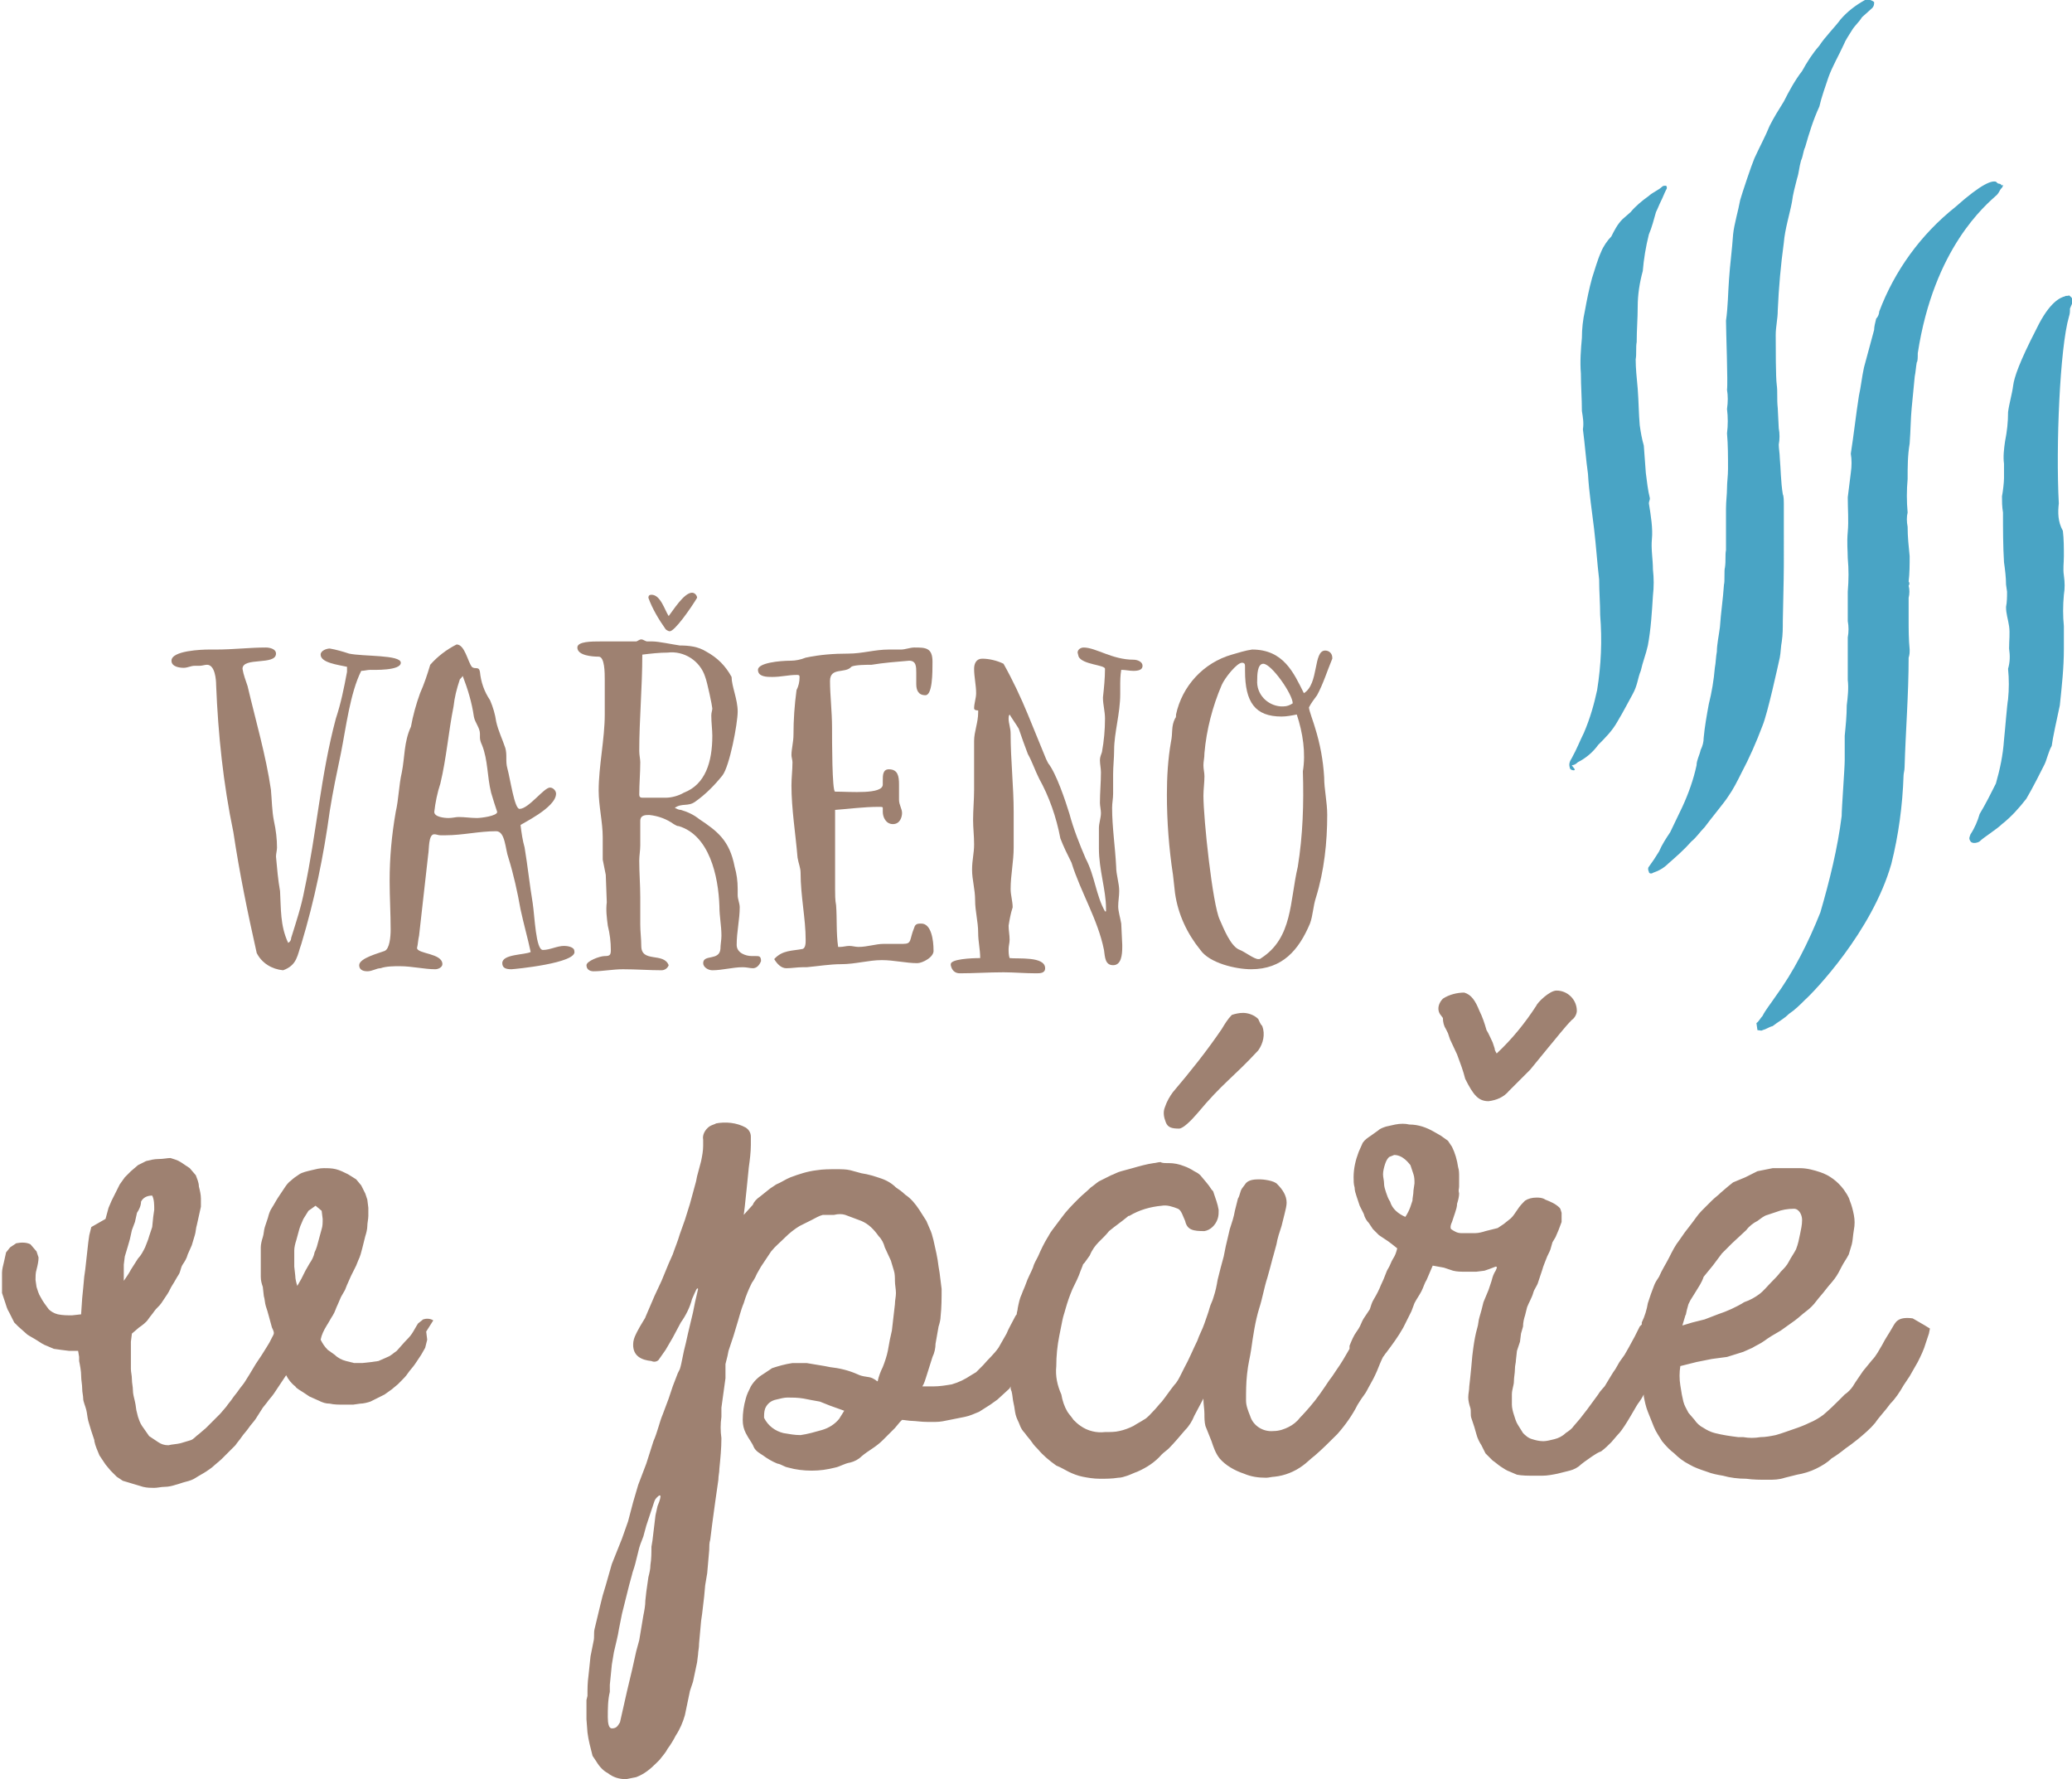
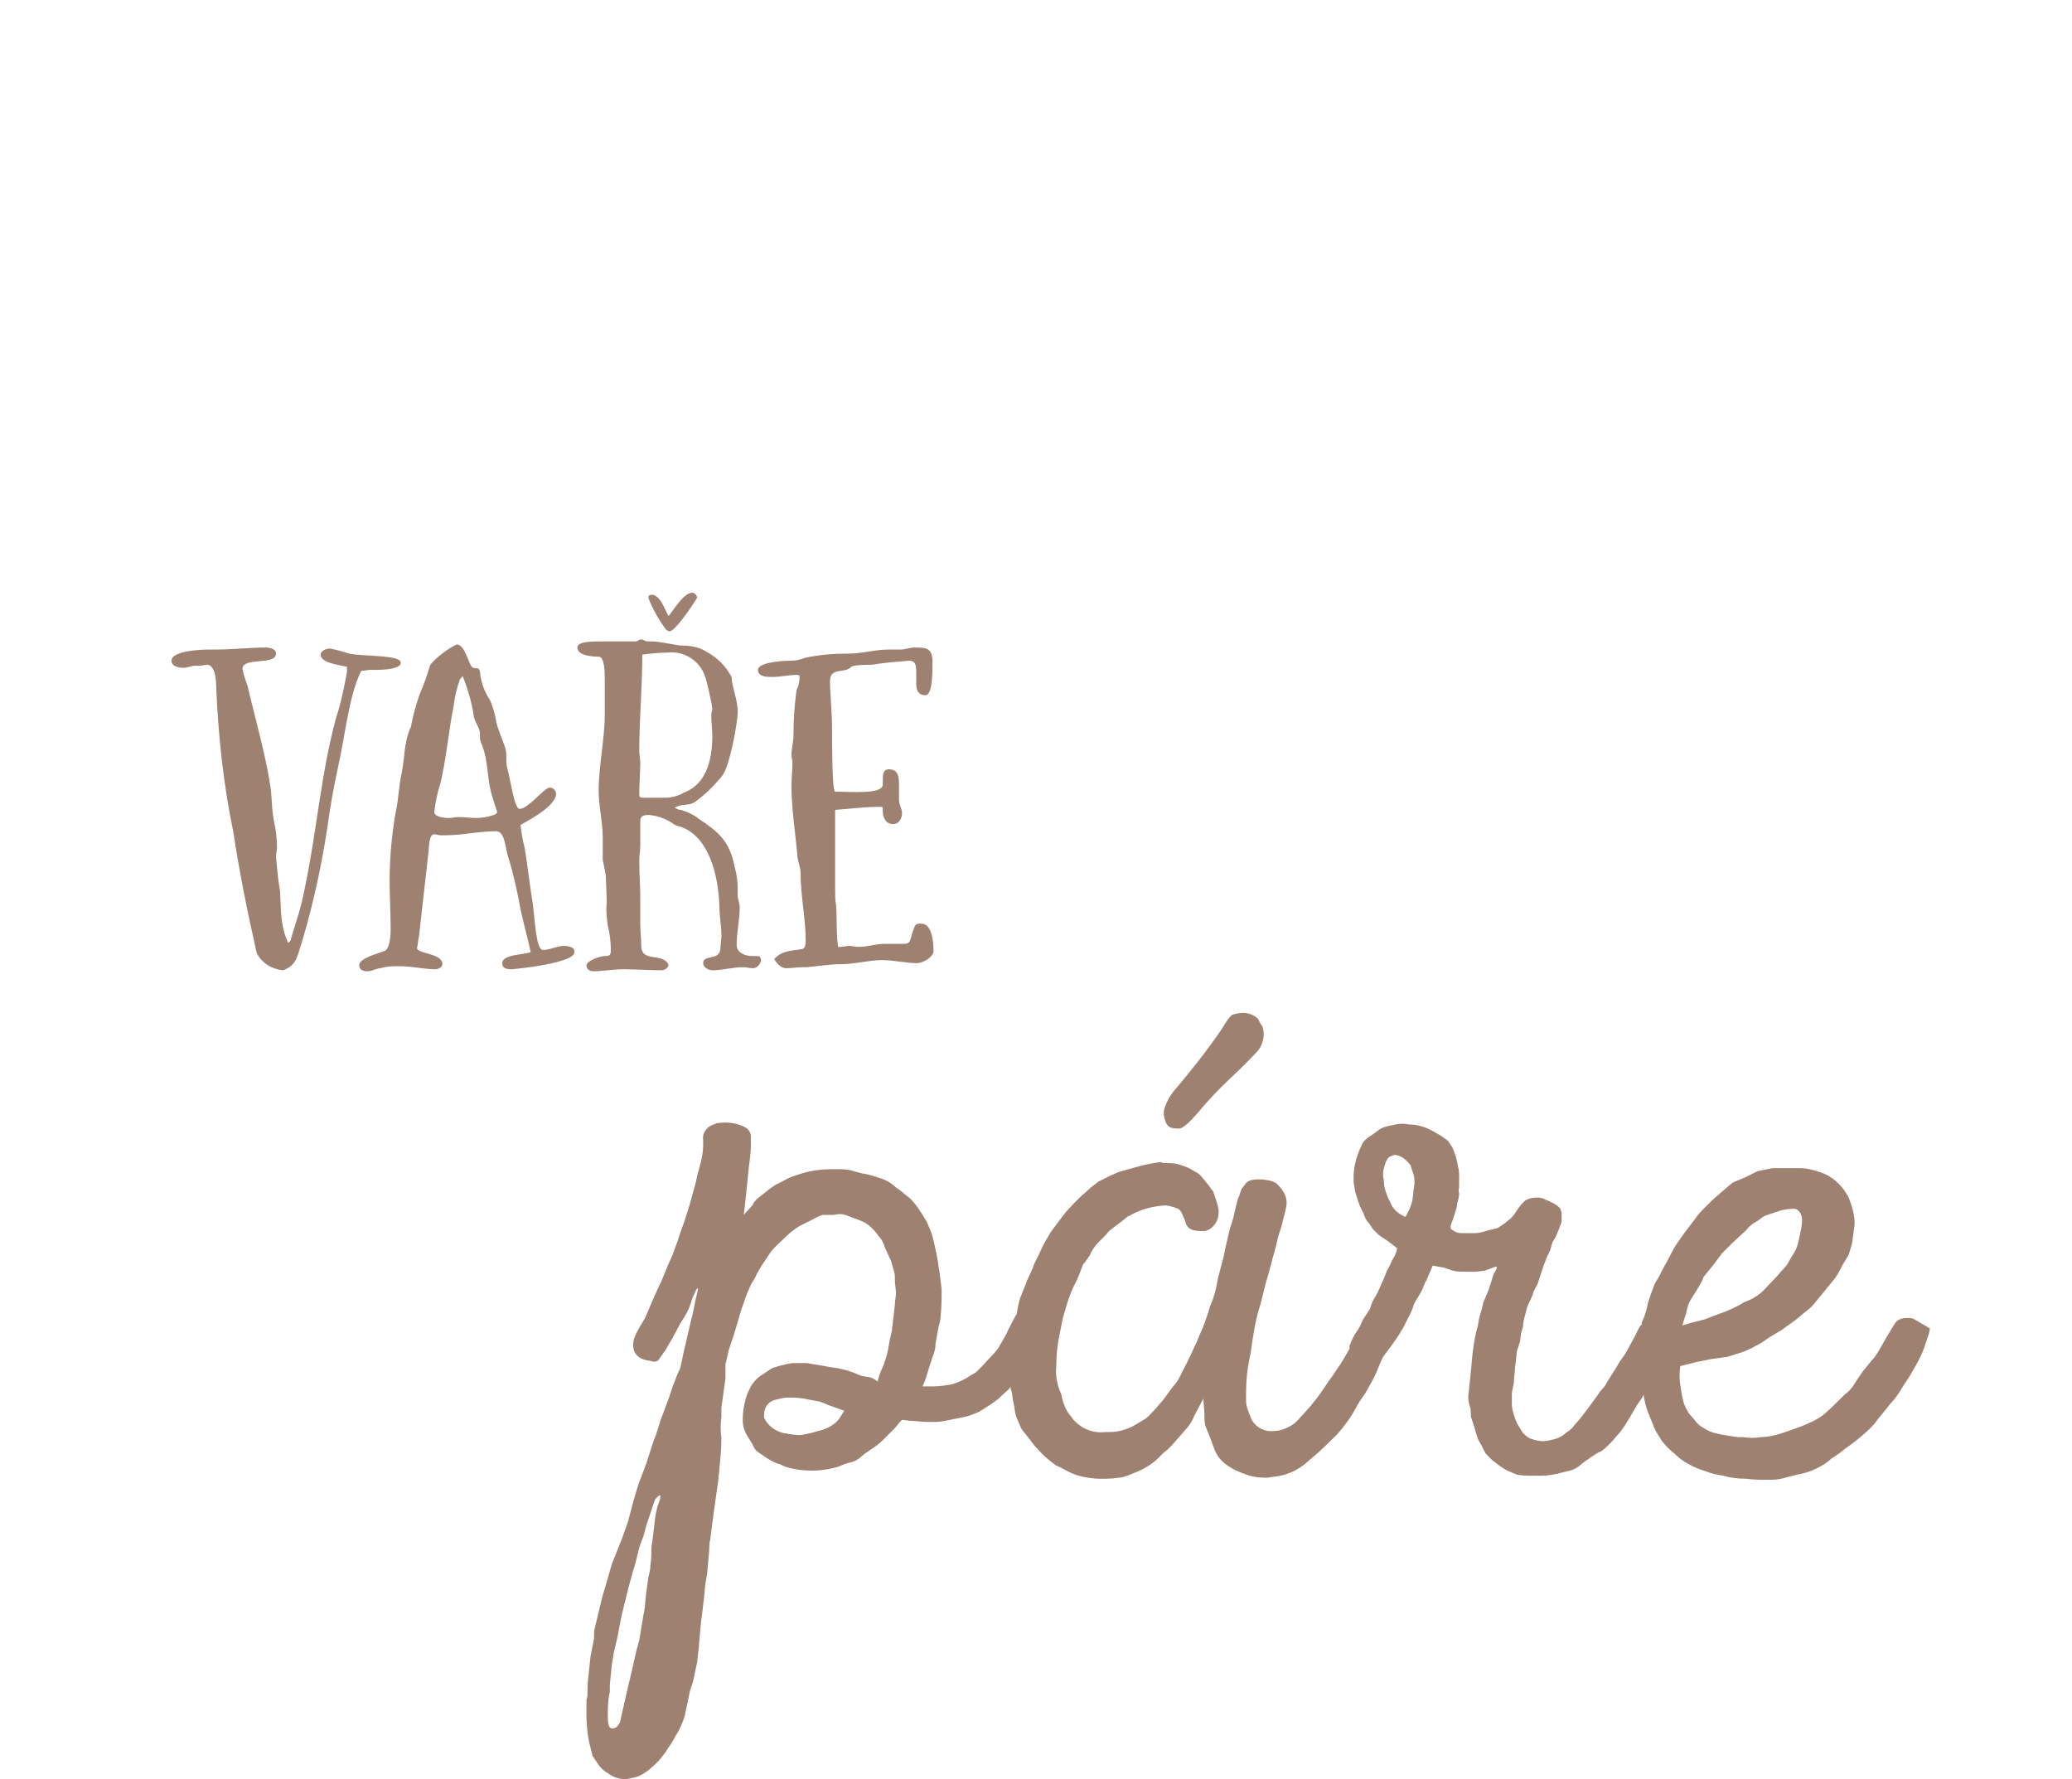
<svg xmlns="http://www.w3.org/2000/svg" version="1.1" id="Layer_1" x="0px" y="0px" viewBox="0 0 204.2 175.3" style="enable-background:new 0 0 204.2 175.3;" xml:space="preserve">
  <style type="text/css">
	.st0{fill:#9E8171;}
	.st1{fill:#49A4C5;}
</style>
  <g>
    <g id="Vrstva_1">
      <g>
        <path class="st0" d="M36.5,66c-0.3,0-0.6,0.1-0.9,0.1c-1.1,2.2-1.5,5.6-2,8.1c-0.4,1.9-0.8,3.8-1.1,5.7     c-0.6,4.4-1.5,8.8-2.8,13.1c-0.4,1.1-0.4,2.1-1.8,2.6c-1.1-0.1-2.1-0.7-2.6-1.7C24.4,89.9,23.6,86,23,82c-1-4.8-1.5-9.6-1.7-14.5     c0-0.5-0.1-2-0.9-2c-0.2,0-0.5,0.1-0.7,0.1s-0.4,0-0.5,0c-0.4,0-0.7,0.2-1.1,0.2s-1.2-0.1-1.2-0.7c0-1,3-1.1,3.7-1.1     c0.2,0,0.5,0,0.7,0c1.7,0,3.3-0.2,4.9-0.2c0.3,0,1,0.1,1,0.6c0,1.2-3.3,0.3-3.3,1.5c0.1,0.6,0.3,1.1,0.5,1.7     c0.8,3.4,1.8,6.8,2.3,10.2c0.1,1.1,0.1,2.1,0.3,3.1c0.2,0.9,0.3,1.8,0.3,2.6c0,0.3-0.1,0.6-0.1,0.9c0.1,1.1,0.2,2.3,0.4,3.4     c0.1,1.7,0,3.4,0.8,5.1c0.2-0.1,0.3-0.3,0.3-0.5c0.5-1.6,1-3.1,1.3-4.7c1.2-5.6,1.6-11.3,3.1-16.9c0.5-1.5,0.8-3,1.1-4.6     c0-0.2,0-0.3,0-0.5c-0.9-0.2-2.6-0.4-2.6-1.2c0-0.4,0.6-0.6,0.9-0.6c0.6,0.1,1.3,0.3,1.9,0.5c1.4,0.3,5.1,0.1,5.1,0.9     S36.8,66,36.5,66z" />
        <path class="st0" d="M50.4,95.5c-0.5,0-0.9-0.1-0.9-0.6c0-0.9,2.2-0.8,2.8-1.1c-0.3-1.4-0.7-2.8-1-4.2c-0.3-1.7-0.7-3.5-1.2-5.1     c-0.3-0.8-0.3-2.6-1.2-2.6c-1.7,0-3.3,0.4-5,0.4h-0.5c-0.2,0-0.4-0.1-0.6-0.1c-0.6,0-0.5,1.5-0.6,2l-0.9,8     c-0.1,0.4-0.1,0.8-0.2,1.2c0,0.6,2.5,0.5,2.5,1.6c0,0.3-0.4,0.5-0.7,0.5c-1.1,0-2.3-0.3-3.5-0.3c-0.6,0-1.3,0-1.9,0.2     c-0.4,0-0.8,0.3-1.3,0.3s-0.8-0.2-0.8-0.6c0-0.7,2-1.2,2.5-1.4s0.6-1.4,0.6-2.1c0-1.6-0.1-3.2-0.1-4.8c0-2.3,0.2-4.5,0.6-6.8     c0.3-1.3,0.3-2.6,0.6-3.9c0.3-1.5,0.2-3,0.9-4.5c0.2-1.1,0.5-2.2,0.9-3.3c0.4-0.9,0.7-1.8,1-2.8c0.7-0.8,1.6-1.5,2.6-2     c0.8,0,1.1,1.7,1.5,2.2c0.3,0.3,0.7-0.1,0.8,0.5c0.1,1,0.4,1.9,1,2.8c0.3,0.7,0.5,1.4,0.6,2.1c0.2,0.9,0.6,1.7,0.9,2.6     c0.2,0.7,0,1.3,0.2,2c0.3,1.1,0.7,4,1.2,4c0.9,0,2.4-2.1,3-2.1c0.3,0,0.6,0.3,0.6,0.6c0,0,0,0,0,0c0,1.4-3.5,3-3.5,3.1     c0.1,0.8,0.2,1.5,0.4,2.2c0.3,1.8,0.5,3.7,0.8,5.5c0.2,1.3,0.3,4.6,1,4.6s1.4-0.4,2.1-0.4c0.3,0,1,0.1,1,0.5     C57,94.9,50.6,95.5,50.4,95.5z M48.4,78.1c-0.4-1.6-0.3-3.2-0.9-4.7c-0.1-0.2-0.2-0.5-0.2-0.7c0-0.1,0-0.2,0-0.4     c0-0.6-0.5-1.1-0.6-1.7c-0.2-1.4-0.6-2.7-1.1-4c-0.1,0.2-0.3,0.3-0.3,0.4c-0.3,0.9-0.5,1.7-0.6,2.6c-0.5,2.5-0.7,5.1-1.3,7.6     c-0.3,0.9-0.5,1.9-0.6,2.8c0,0.5,1,0.6,1.4,0.6s0.7-0.1,1-0.1c0.6,0,1.2,0.1,1.8,0.1c0.4,0,2-0.2,2-0.6     C48.8,79.4,48.6,78.8,48.4,78.1L48.4,78.1z" />
        <path class="st0" d="M74.2,95.4c-0.3,0-0.6-0.1-1-0.1c-1,0-2,0.3-3,0.3c-0.4,0-0.9-0.3-0.9-0.7c0-0.9,1.6-0.2,1.7-1.4     c0-0.4,0.1-0.9,0.1-1.3c0-1-0.2-1.9-0.2-2.9c-0.1-3-1-7-4-7.9c-0.2,0-0.3-0.1-0.5-0.2c-0.7-0.5-1.5-0.8-2.4-0.9     c-0.4,0-0.9,0-0.9,0.6v1.8c0,0.2,0,0.4,0,0.6c0,0.5-0.1,1-0.1,1.5c0,1.2,0.1,2.4,0.1,3.6c0,0.9,0,1.8,0,2.7     c0,0.7,0.1,1.4,0.1,2.1c0,1.7,2.2,0.6,2.7,1.9c-0.1,0.3-0.4,0.5-0.7,0.5c-1.2,0-2.5-0.1-3.8-0.1c-1,0-2,0.2-2.9,0.2     c-0.4,0-0.7-0.2-0.7-0.6s1.3-0.9,1.8-0.9s0.6-0.1,0.6-0.6c0-0.8-0.1-1.6-0.3-2.4c-0.1-0.8-0.2-1.5-0.1-2.3l-0.1-2.7     c-0.1-0.5-0.2-1-0.3-1.5v-2.2c0-1.5-0.4-3.1-0.4-4.6c0-2.4,0.6-5.1,0.6-7.5v-1.9c0-0.5,0-1,0-1.5c0-0.7,0-2.3-0.6-2.3     s-2.1-0.1-2.1-0.9c0-0.6,1.4-0.6,2.3-0.6h3.5c0.1,0,0.3-0.2,0.5-0.2s0.4,0.2,0.6,0.2s0.3,0,0.5,0c0.6,0,2,0.3,2.7,0.4     c0.9,0,1.8,0.1,2.6,0.6c1.1,0.6,1.9,1.4,2.5,2.5c0,0.9,0.6,2.2,0.6,3.4s-0.8,5.4-1.5,6.3c-0.8,1-1.7,1.9-2.7,2.6     c-0.7,0.5-1.3,0.1-2,0.6c0.2,0.1,0.4,0.2,0.6,0.2c0.7,0.2,1.3,0.5,1.8,0.9c1.8,1.2,3,2.1,3.5,4.7c0.2,0.7,0.3,1.4,0.3,2.2     c0,0.2,0,0.4,0,0.6c0,0.4,0.2,0.8,0.2,1.2c0,1.2-0.3,2.4-0.3,3.7c0,0.8,0.9,1.1,1.5,1.1h0.4c0.3,0,0.5,0,0.5,0.5     C74.8,95.2,74.5,95.4,74.2,95.4z M70.1,70.5c0-0.3,0.1-0.5,0.1-0.7s-0.5-2.6-0.7-3.1c-0.5-1.6-2.1-2.6-3.7-2.4     c-0.8,0-1.7,0.1-2.5,0.2c0,3.2-0.3,6.4-0.3,9.5c0,0.4,0.1,0.8,0.1,1.1c0,1.1-0.1,2.1-0.1,3.2c0,0.2,0.1,0.3,0.3,0.3c0,0,0,0,0,0     c0.8,0,1.5,0,2.3,0c0.6,0,1.3-0.2,1.8-0.5c2.1-0.8,2.8-3,2.8-5.6C70.2,71.9,70.1,71.2,70.1,70.5z M66,62.2     c-0.1,0-0.3-0.1-0.4-0.2c-0.7-1-1.3-2-1.7-3.1c0-0.2,0.1-0.3,0.3-0.3c0,0,0,0,0,0c0.9,0,1.3,1.5,1.7,2.1c0.4-0.5,1.5-2.3,2.3-2.3     c0.3,0,0.5,0.3,0.5,0.5C68.1,59.9,66.5,62.2,66,62.2z" />
        <path class="st0" d="M90.4,94.9c-1.1,0-2.3-0.3-3.5-0.3c-1.3,0-2.6,0.4-4,0.4c-1.1,0-2.3,0.2-3.4,0.3c-0.1,0-0.2,0-0.4,0     c-0.5,0-1.1,0.1-1.6,0.1s-0.9-0.4-1.2-0.9c0.8-0.9,1.8-0.8,2.8-1c0.3-0.1,0.3-0.6,0.3-0.9c0-2.1-0.5-4.3-0.5-6.6     c0-0.5-0.2-0.9-0.3-1.5c-0.2-2.4-0.6-4.8-0.6-7.1c0-0.8,0.1-1.5,0.1-2.3c0-0.2-0.1-0.5-0.1-0.7c0-0.6,0.2-1.3,0.2-2     c0-1.5,0.1-2.9,0.3-4.4c0.2-0.4,0.3-0.8,0.3-1.3c0-0.2-0.1-0.2-0.3-0.2c-0.8,0-1.5,0.2-2.4,0.2c-0.5,0-1.4,0-1.4-0.7     s2.2-0.9,3.2-0.9c0.5,0,1-0.1,1.5-0.3c1.4-0.3,2.8-0.4,4.2-0.4c1.4,0,2.6-0.4,4-0.4c0.4,0,0.8,0,1.2,0s0.9-0.2,1.3-0.2     c1.1,0,1.8,0,1.8,1.4c0,1.1,0,3.3-0.7,3.3s-0.9-0.5-0.9-1.1c0-0.4,0-0.8,0-1.1c0-0.6,0-1.2-0.7-1.2c-1.2,0.1-2.5,0.2-3.7,0.4     c-0.4,0-1.7,0-2,0.2c-0.6,0.7-2.1,0-2.1,1.4s0.2,3,0.2,4.6c0,1.2,0,6.3,0.3,6.3c1.5,0,4.7,0.3,4.7-0.7v-0.4c0-0.5,0-1.1,0.6-1.1     c0.9,0,1,0.7,1,1.5c0,0.5,0,1,0,1.5s0.3,0.9,0.3,1.3s-0.2,1.1-0.9,1.1S87,80.5,87,80c0-0.2,0-0.3,0-0.4s-0.1-0.1-0.4-0.1     c-1.5,0-2.9,0.2-4.3,0.3v7.8c0,0.5,0,1.1,0.1,1.6c0.1,1.4,0,2.7,0.2,4.1c0.1,0,0.2,0,0.2,0c0.3,0,0.6-0.1,0.9-0.1     s0.6,0.1,0.9,0.1c0.9,0,1.7-0.3,2.5-0.3c0.6,0,1.2,0,1.9,0c0.9,0,0.6-0.4,1.1-1.6c0.1-0.4,0.4-0.4,0.7-0.4c1,0,1.2,1.7,1.2,2.6     C92.1,94.3,90.9,94.9,90.4,94.9z" />
-         <path class="st0" d="M111.7,66.1c-0.4,0-0.8-0.1-1.2-0.1c-0.1,0.6-0.1,1.1-0.1,1.7c0,0.2,0,0.5,0,0.7c0,1.9-0.6,3.8-0.6,5.5     c0,0.8-0.1,1.6-0.1,2.4c0,0.6,0,1.3,0,1.9c0,0.5-0.1,0.9-0.1,1.4c0,1.9,0.3,3.8,0.4,5.8c0,0.8,0.3,1.6,0.3,2.4     c0,0.5-0.1,1-0.1,1.5s0.2,1.1,0.3,1.7l0.1,2.1v0.2c0,0.8-0.1,1.8-0.9,1.8s-0.8-0.8-0.9-1.5c-0.6-3-2.3-5.7-3.2-8.6     c-0.4-0.8-0.8-1.6-1.1-2.4c-0.4-2.1-1.1-4.1-2.1-5.9c-0.4-0.8-0.7-1.7-1.1-2.4c-0.3-0.8-0.6-1.6-0.9-2.5     c-0.3-0.5-0.6-0.9-0.9-1.4c-0.1,0.1-0.1,0.3-0.1,0.4c0,0.5,0.2,0.9,0.2,1.5c0,2.6,0.3,5.2,0.3,7.7c0,0.9,0,1.8,0,2.7v0.8     c0,1.4-0.3,2.7-0.3,4.1c0,0.6,0.2,1.2,0.2,1.8c-0.2,0.6-0.3,1.2-0.4,1.8c0,0.5,0.1,0.9,0.1,1.4c0,0.3-0.1,0.6-0.1,0.9     c0,0.3,0,0.6,0.1,0.9c0.8,0.1,3.5-0.2,3.5,1c0,0.5-0.5,0.5-0.9,0.5c-1.1,0-2.2-0.1-3.2-0.1c-1.5,0-2.9,0.1-4.3,0.1     c-0.5,0-0.8-0.3-0.9-0.8c0,0,0-0.1,0-0.1c0-0.5,2-0.6,2.9-0.6c0-0.9-0.2-1.6-0.2-2.5c0-1.1-0.3-2.1-0.3-3.2s-0.3-2-0.3-3     s0.2-1.6,0.2-2.5s-0.1-1.6-0.1-2.4c0-1,0.1-2,0.1-3c0-0.6,0-1.2,0-1.9s0-1.5,0-2.3v-0.6c0-0.9,0.4-1.8,0.4-2.8V70     C96.1,70,96,69.9,96,69.8c0-0.5,0.2-1,0.2-1.5c0-0.8-0.2-1.6-0.2-2.4c0-0.5,0.2-1,0.8-1c0.7,0,1.5,0.2,2.1,0.5     c0.9,1.6,1.7,3.3,2.4,5l1.8,4.4l0.2,0.4c0.8,1,1.7,3.7,2.1,5c0.4,1.5,1,3,1.6,4.4c0.9,1.7,1,3.6,1.9,5.2h0.1c0-0.1,0-0.2,0-0.3     c0-1.8-0.7-3.8-0.7-5.9c0-0.7,0-1.4,0-2c0-0.5,0.2-1,0.2-1.5c0-0.3-0.1-0.7-0.1-1c0-1,0.1-2,0.1-3c0-0.4-0.1-0.8-0.1-1.2     c0-0.3,0.1-0.5,0.2-0.8c0.2-1.1,0.3-2.2,0.3-3.3c0-0.7-0.2-1.4-0.2-2v-0.1c0.1-0.9,0.2-1.9,0.2-2.8c0-0.4-2.2-0.4-2.6-1.2     l-0.1-0.4c0-0.3,0.3-0.5,0.6-0.5c1.2,0,2.8,1.2,4.9,1.2c0.4,0,0.9,0.2,0.9,0.6S112.2,66.1,111.7,66.1z" />
-         <path class="st0" d="M129.8,68.5c-0.3,0.4-0.6,0.8-0.8,1.2c0,0.3,0.5,1.6,0.6,2c0.5,1.6,0.8,3.2,0.9,4.9c0,1.2,0.3,2.4,0.3,3.7     c0,2.7-0.3,5.5-1.1,8.1c-0.3,0.9-0.3,1.8-0.6,2.6c-1.1,2.6-2.7,4.5-5.8,4.5c-1.5,0-4.1-0.6-5-1.9c-1.3-1.6-2.2-3.5-2.5-5.6     l-0.2-1.8c-0.4-2.6-0.6-5.3-0.6-7.9c0-1.7,0.1-3.5,0.4-5.2c0.2-0.9,0-1.5,0.4-2.3c0.1-0.1,0.1-0.2,0.1-0.4     c0.6-2.8,2.7-5.1,5.5-5.9c0.7-0.2,1.3-0.4,2-0.5c3.1,0,4.1,2.3,5.1,4.3c1.5-0.9,0.9-4.2,2.1-4.2c0.4,0,0.7,0.3,0.7,0.7     c0,0,0,0,0,0.1C130.8,66.1,130.4,67.4,129.8,68.5z M127.8,70.4c-0.5,0.1-1,0.2-1.5,0.2c-2.6,0-3.6-1.4-3.6-4.5v-0.4     c0-0.2,0-0.4-0.3-0.4c-0.5,0-1.7,1.5-2,2.2c-0.9,2.1-1.5,4.4-1.7,6.7c0,0.5-0.1,0.8-0.1,1.2s0.1,0.7,0.1,1.1     c0,0.6-0.1,1.3-0.1,1.9c0,2.3,0.9,10.7,1.6,12.2c0.4,0.9,1.1,2.7,2,3c0.5,0.2,1.4,0.9,1.8,0.9c0.1,0,0.2,0,0.3-0.1     c3.1-2,2.8-5.6,3.6-9c0.5-3.1,0.6-6.2,0.5-9.4C128.7,74.2,128.4,72.2,127.8,70.4L127.8,70.4z M124.5,65.4c-0.6,0-0.6,1.2-0.6,1.6     c-0.1,1.4,1,2.5,2.3,2.6c0.1,0,0.2,0,0.3,0c0.3,0,0.6-0.1,0.9-0.3C127.4,68.4,125.3,65.4,124.5,65.4L124.5,65.4z" />
      </g>
      <g>
        <path class="st0" d="M116.2,111.2c0.4,0,1.2-0.8,1.8-1.5c2.5-3,3.5-3.5,6-6.2c0.5-0.7,0.7-1.6,0.4-2.4c-0.2-0.2-0.3-0.5-0.4-0.7     c-0.4-0.4-1-0.6-1.5-0.6c-0.4,0-0.8,0.1-1.1,0.2c-0.4,0.4-0.7,0.9-1,1.4c-1.5,2.2-3.1,4.2-4.8,6.2c-0.3,0.4-0.6,0.9-0.8,1.5     c-0.2,0.5-0.1,1,0.1,1.5C115.1,111.1,115.5,111.2,116.2,111.2z" />
-         <path class="st0" d="M142.2,100.3c0,0.4,0.1,0.8,0.3,1.1l0.2,0.4l0.2,0.6l0.7,1.5c0.3,0.8,0.6,1.6,0.8,2.4     c0.8,1.6,1.3,2.2,2.3,2.2c0.8-0.1,1.5-0.4,2-1l1.5-1.5l0.6-0.6l0.9-1.1l0.9-1.1c0.6-0.7,1.6-2,2.3-2.7c0.3-0.2,0.5-0.6,0.5-0.9     c0-1.1-0.9-2-2-2c-0.7,0-1.9,1.2-2,1.5c-1.1,1.7-2.4,3.3-3.9,4.7c-0.1-0.2-0.2-0.3-0.2-0.5l-0.2-0.6c-0.2-0.4-0.4-0.9-0.6-1.2     c-0.2-0.7-0.4-1.3-0.7-1.9c-0.4-1-0.8-1.6-1.5-1.8c-0.7,0-1.5,0.2-2.1,0.6c-0.4,0.4-0.6,1-0.3,1.5L142.2,100.3z" />
-         <path class="st0" d="M42.7,130.1c-0.3-0.2-0.7-0.2-1-0.1l-0.5,0.4c-0.2,0.3-0.4,0.7-0.6,1c-0.2,0.3-0.5,0.6-0.7,0.8l-0.8,0.9     c-0.3,0.2-0.6,0.5-0.9,0.6l-0.9,0.4l-0.7,0.1l-0.9,0.1h-0.8l-0.8-0.2c-0.4-0.1-0.8-0.3-1.1-0.6l-0.7-0.5c-0.3-0.3-0.5-0.6-0.7-1     V132c0.1-0.5,0.3-0.9,0.6-1.4c0.2-0.3,0.4-0.7,0.6-1c0.2-0.3,0.3-0.7,0.5-1.1l0.3-0.7l0.4-0.7l0.2-0.5l0.4-0.9l0.5-1l0.2-0.5     c0.2-0.4,0.3-0.8,0.4-1.2c0.1-0.4,0.2-0.8,0.3-1.2c0.1-0.3,0.2-0.7,0.2-1c0-0.3,0.1-0.7,0.1-1v-0.8l-0.1-0.8l-0.2-0.6l-0.4-0.8     l-0.5-0.6l-0.8-0.5c-0.4-0.2-0.8-0.4-1.2-0.5c-0.4-0.1-0.8-0.1-1.2-0.1c-0.4,0-0.8,0.1-1.2,0.2c-0.4,0.1-0.9,0.2-1.2,0.4     c-0.3,0.2-0.6,0.4-0.8,0.6c-0.3,0.2-0.5,0.5-0.7,0.8l-0.6,0.9c-0.2,0.3-0.4,0.7-0.6,1c-0.2,0.3-0.3,0.6-0.4,1l-0.3,0.9     c-0.1,0.3-0.1,0.7-0.2,1c-0.1,0.3-0.2,0.7-0.2,1v2.9c0,0.4,0.1,0.7,0.2,1l0.1,0.9c0.1,0.3,0.1,0.7,0.2,1s0.2,0.6,0.3,1     s0.2,0.7,0.3,1.1c0.3,0.6,0.2,0.6,0,1s-0.3,0.6-0.5,0.9l-0.5,0.8c-0.2,0.3-0.4,0.6-0.6,0.9l-0.6,1l-0.5,0.8     c-0.2,0.3-0.4,0.5-0.6,0.8s-0.4,0.5-0.6,0.8s-0.4,0.5-0.6,0.8l-0.6,0.7l-0.7,0.7l-0.7,0.7l-0.7,0.6c-0.3,0.2-0.5,0.5-0.8,0.6     l-1,0.3c-0.4,0.1-0.8,0.1-1.2,0.2c-0.4,0-0.7-0.1-1-0.3c-0.3-0.2-0.6-0.4-0.9-0.6l-0.7-1c-0.2-0.3-0.3-0.6-0.4-0.9l-0.1-0.4     c-0.1-0.3-0.1-0.7-0.2-1.1c-0.1-0.4-0.2-0.8-0.2-1.1c0-0.4-0.1-0.7-0.1-1.1s-0.1-0.7-0.1-1v-2.7l0.1-0.8l0.7-0.6     c0.3-0.2,0.7-0.5,0.9-0.8c0.2-0.3,0.4-0.5,0.6-0.8s0.5-0.5,0.7-0.8l0.6-0.9c0.2-0.3,0.3-0.6,0.5-0.9s0.4-0.7,0.6-1s0.2-0.7,0.4-1     c0.2-0.3,0.4-0.6,0.5-1l0.4-0.9c0.1-0.3,0.2-0.7,0.3-1s0.1-0.7,0.2-1l0.2-0.9l0.2-0.9v-0.8c0-0.4-0.1-0.8-0.2-1.2     c0-0.4-0.2-0.8-0.3-1.1l-0.6-0.7c-0.3-0.2-0.6-0.4-0.9-0.6c-0.3-0.2-0.7-0.3-1-0.4c-0.3,0-0.7,0.1-1.2,0.1     c-0.4,0-0.8,0.1-1.2,0.2l-0.8,0.4l-0.7,0.6l-0.6,0.6l-0.5,0.7l-0.4,0.8l-0.4,0.8l-0.3,0.7l-0.3,1.1L9,120.9l-0.2,0.8l-0.1,0.7     l-0.1,0.9l-0.1,0.9l-0.1,0.9l-0.1,0.7l-0.1,1.1l-0.1,1L8,129.4v0.1l-0.9,0.1c-0.5,0-0.9,0-1.4-0.1c-0.4-0.1-0.7-0.3-0.9-0.5     c-0.3-0.4-0.6-0.8-0.8-1.2c-0.2-0.3-0.3-0.7-0.4-1l-0.1-0.7c0-0.3,0-0.7,0.1-1c0.1-0.4,0.2-0.8,0.2-1.2l-0.2-0.6l-0.6-0.7     c-0.4-0.2-0.9-0.2-1.4-0.1l-0.6,0.4l-0.4,0.5l-0.2,0.9c-0.1,0.4-0.2,0.8-0.2,1.1v2l0.3,0.9c0.1,0.3,0.2,0.7,0.4,1l0.5,1l0.4,0.4     l0.9,0.8c0.3,0.2,0.7,0.4,1,0.6c0.3,0.2,0.6,0.4,0.9,0.5l0.7,0.3l0.7,0.1l0.8,0.1h0.9l0.1,0.6v0.4c0.1,0.5,0.2,1,0.2,1.5     c0,0.4,0.1,0.8,0.1,1.2s0.1,0.7,0.1,1s0.2,0.7,0.3,1.1s0.1,0.7,0.2,1.1c0.1,0.3,0.2,0.7,0.3,1l0.3,0.9V142     c0.1,0.5,0.3,0.9,0.5,1.4c0.2,0.3,0.4,0.6,0.6,0.9l0.5,0.6l0.6,0.6l0.6,0.4c0.3,0.1,0.7,0.2,1,0.3s0.7,0.2,1,0.3     c0.4,0.1,0.8,0.1,1.1,0.1c0.3,0,0.7-0.1,1-0.1c0.4,0,0.8-0.1,1.1-0.2c0.4-0.1,0.6-0.2,1-0.3c0.4-0.1,0.7-0.2,1-0.4     c0.3-0.2,0.7-0.4,1-0.6c0.3-0.2,0.6-0.4,0.8-0.6l0.7-0.6l0.7-0.7l0.7-0.7c0.2-0.3,0.4-0.5,0.6-0.8c0.2-0.3,0.5-0.6,0.7-0.9     s0.5-0.6,0.7-0.9l0.7-1.1l0.4-0.5c0.2-0.3,0.5-0.6,0.7-0.9l0.6-0.9l0.6-0.9c0.2,0.4,0.5,0.8,0.9,1.1c0.1,0.2,0.5,0.4,0.8,0.6     l0.6,0.4l0.9,0.4c0.4,0.2,0.7,0.3,1.1,0.3c0.4,0.1,0.9,0.1,1.4,0.1h0.9l0.7-0.1c0.3,0,0.7-0.1,1-0.2l0.6-0.3l0.8-0.4l0.7-0.5     l0.6-0.5l0.3-0.3c0.3-0.3,0.5-0.5,0.7-0.8c0.2-0.3,0.5-0.6,0.7-0.9l0.6-0.9l0.4-0.7l0.2-0.8l-0.1-0.8L42.7,130.1z M12.2,124.6     L12.2,124.6l0.1-0.8l0.3-1l0.2-0.7l0.2-0.9l0.3-0.8l0.2-0.9c0.2-0.3,0.4-0.7,0.4-1.1c0.2-0.4,0.6-0.6,1.1-0.6     c0.2,0.4,0.2,0.9,0.2,1.4l-0.1,0.7l-0.1,1l-0.3,0.9c-0.1,0.4-0.3,0.8-0.4,1.1c-0.2,0.4-0.4,0.8-0.7,1.1c-0.2,0.3-0.5,0.8-0.7,1.1     c-0.2,0.4-0.5,0.8-0.7,1.1L12.2,124.6z M30.5,124.5l-0.4,0.7l-0.4,0.8l-0.4,0.7c-0.1-0.3-0.2-0.7-0.2-1l-0.1-0.9v-1.6     c0-0.3,0.1-0.7,0.2-1c0.1-0.4,0.2-0.7,0.3-1.1l0.1-0.3l0.3-0.7l0.5-0.8l0.7-0.5l0.6,0.5l0.1,0.8c0,0.4,0,0.7-0.1,1     c-0.1,0.4-0.2,0.7-0.3,1.1c-0.1,0.4-0.2,0.8-0.4,1.2C30.9,123.9,30.7,124.2,30.5,124.5L30.5,124.5z" />
        <path class="st0" d="M188.5,129.9c-1.5-0.2-1.7,0.4-2,0.9c-0.4,0.7-0.7,1.1-1,1.7c-0.3,0.5-0.6,1.1-1,1.5l-0.9,1.1     c-0.4,0.6-0.7,1-1,1.5c-0.2,0.3-0.5,0.6-0.8,0.8l-0.6,0.6c-0.4,0.4-0.8,0.8-1.5,1.4c-0.4,0.3-0.9,0.6-1.4,0.8     c-0.4,0.2-0.9,0.4-1.5,0.6s-1.1,0.4-1.8,0.6c-0.5,0.1-1,0.2-1.5,0.2c-0.6,0.1-1.1,0.1-1.7,0h-0.5c-0.8-0.1-1.5-0.2-2.3-0.4     c-0.4-0.1-0.8-0.3-1.1-0.5c-0.4-0.2-0.7-0.5-0.9-0.8l-0.6-0.7c-0.2-0.4-0.4-0.7-0.5-1.1c-0.1-0.4-0.2-0.9-0.3-1.6     c-0.1-0.6-0.1-1.3,0-1.9l1.6-0.4l1.5-0.3l1.5-0.2l1.6-0.5l0.9-0.4c0.3-0.2,0.8-0.4,1.2-0.7s0.9-0.6,1.6-1l1.4-1     c0.4-0.3,0.7-0.6,1.1-0.9c0.4-0.3,0.7-0.6,1-1c0.3-0.4,0.6-0.7,0.9-1.1c0.3-0.4,0.6-0.7,0.9-1.1c0.3-0.4,0.5-0.8,0.7-1.2     c0.2-0.4,0.5-0.8,0.7-1.2c0.1-0.3,0.2-0.7,0.3-1c0.1-0.4,0.1-0.8,0.2-1.4c0.1-0.5,0.1-1,0-1.5c-0.1-0.5-0.2-0.9-0.4-1.4     c-0.1-0.4-0.4-0.8-0.6-1.1c-0.6-0.8-1.4-1.4-2.3-1.7c-0.6-0.2-1.3-0.4-2-0.4h-2.7c-0.5,0.1-1,0.2-1.5,0.3l-1.2,0.6l-1.2,0.5     l-0.5,0.4l-0.7,0.6c-0.3,0.3-0.6,0.5-0.9,0.8l-1,1c-0.4,0.4-0.7,0.9-1.1,1.4s-0.7,0.9-1.1,1.5c-0.4,0.5-0.7,1.1-1,1.7     c-0.3,0.6-0.7,1.2-1,1.9c-0.2,0.3-0.4,0.6-0.5,0.9l-0.3,0.8l-0.3,0.9c-0.1,0.6-0.3,1.3-0.6,1.9c0,0,0,0.1,0,0.2l-0.2,0.2l-0.5,1     l-0.6,1.1l-0.4,0.7l-0.5,0.7l-0.4,0.7c-0.3,0.4-0.5,0.8-0.7,1.1l-0.3,0.5c-0.1,0.2-0.4,0.4-0.7,0.9l-1.1,1.5l-0.7,0.9l-0.6,0.7     c-0.2,0.3-0.5,0.5-0.8,0.7c-0.3,0.3-0.7,0.5-1.1,0.6c-0.4,0.1-0.8,0.2-1.1,0.2c-0.4,0-0.8-0.1-1.1-0.2c-0.4-0.1-0.7-0.4-0.9-0.6     l-0.5-0.8c-0.2-0.3-0.3-0.7-0.4-1c-0.1-0.3-0.2-0.7-0.2-1v-1c0-0.5,0.2-0.9,0.2-1.3s0.1-0.8,0.1-1.2s0.1-0.6,0.1-0.9l0.1-0.9     l0.3-0.9l0.1-0.8l0.2-0.7c0-0.4,0.1-0.8,0.2-1.1l0.2-0.8c0.1-0.3,0.5-1,0.6-1.4s0.4-0.7,0.5-1.1l0.4-1.2c0.1-0.4,0.3-0.8,0.4-1.1     c0.1-0.3,0.3-0.6,0.4-0.9l0.2-0.7l0.3-0.5l0.3-0.7l0.3-0.8v-0.9c-0.1-0.3-0.1-0.4-0.2-0.5c-0.4-0.4-0.9-0.6-1.4-0.8     c-0.3-0.2-0.6-0.2-0.9-0.2c-0.4,0-0.8,0.1-1.1,0.3l-0.2,0.2c-0.3,0.3-0.5,0.6-0.7,0.9c-0.2,0.3-0.4,0.6-0.7,0.8l-0.5,0.4     l-0.6,0.4c-0.4,0.1-0.8,0.2-1.2,0.3c-0.3,0.1-0.7,0.2-1,0.2h-1.4c-0.4,0-0.7-0.2-1-0.4c-0.1-0.2,0-0.5,0.1-0.7     c0.1-0.3,0.2-0.6,0.3-0.9c0.1-0.3,0.2-0.6,0.2-0.9c0.1-0.3,0.2-0.7,0.2-1c-0.1-0.4,0-0.4,0-0.7V116c0-0.4,0-0.7-0.1-1     c-0.1-0.7-0.3-1.4-0.6-2l-0.4-0.6l-0.7-0.5l-0.7-0.4c-0.7-0.4-1.5-0.7-2.4-0.7c-0.4-0.1-0.9-0.1-1.4,0l-0.9,0.2     c-0.3,0.1-0.6,0.2-0.8,0.4l-0.7,0.5c-0.3,0.2-0.6,0.4-0.8,0.7l-0.4,0.9c-0.3,0.8-0.5,1.6-0.5,2.5c0,0.3,0,0.7,0.1,1     c0,0.3,0.1,0.6,0.2,0.9c0.1,0.3,0.2,0.6,0.3,0.9l0.4,0.8c0.1,0.4,0.3,0.7,0.5,0.9l0.4,0.6l0.6,0.6l0.9,0.6l0.4,0.3l0.5,0.4     c-0.1,0.4-0.2,0.7-0.4,1c-0.2,0.3-0.3,0.7-0.5,1s-0.3,0.8-0.7,1.6c-0.2,0.5-0.4,0.9-0.7,1.4c-0.2,0.3-0.3,0.7-0.4,1     c-0.2,0.3-0.4,0.6-0.6,0.9s-0.3,0.7-0.5,1l-0.2,0.3c-0.3,0.4-0.5,0.9-0.7,1.4c0,0.1,0,0.2,0,0.3c-0.4,0.7-0.8,1.4-1.3,2.1     l-0.4,0.6l-0.3,0.4c-0.6,0.9-1.2,1.8-1.9,2.6c-0.6,0.7-1,1.1-1,1.1c-0.3,0.4-0.7,0.7-1.1,0.9c-0.4,0.2-0.9,0.4-1.5,0.4     c-1,0.1-2-0.5-2.3-1.5c-0.2-0.5-0.4-1-0.4-1.5c0-0.9,0-1.7,0.1-2.6c0.1-1,0.3-1.7,0.4-2.4c0.2-1.4,0.4-2.8,0.8-4.1     c0.3-0.9,0.5-2.1,0.8-3c0.4-1.4,0.5-1.9,0.6-2.2l0.3-1.1c0.1-0.6,0.3-1.2,0.5-1.8c0.1-0.4,0.2-0.8,0.3-1.2     c0.1-0.4,0.2-0.8,0.2-1.1c0-0.7-0.4-1.3-0.9-1.8c-0.3-0.4-1.5-0.5-1.7-0.5c-0.5,0-1.2,0-1.5,0.5l-0.3,0.4c-0.2,0.3-0.2,0.7-0.4,1     c-0.1,0.4-0.2,0.8-0.3,1.2c-0.1,0.6-0.3,1.2-0.5,1.8l-0.4,1.7l-0.2,1c-0.2,0.7-0.4,1.5-0.6,2.3c-0.1,0.6-0.2,1.1-0.4,1.7     c-0.1,0.4-0.3,0.7-0.4,1.1s-0.3,0.9-0.5,1.5s-0.5,1.1-0.7,1.7c-0.4,0.8-0.8,1.8-1.3,2.7l-0.1,0.2l-0.2,0.4     c-0.2,0.4-0.4,0.8-0.7,1.1c-0.4,0.5-0.8,1.1-1.2,1.6c-0.3,0.3-0.5,0.6-0.8,0.9c-0.3,0.3-0.6,0.7-1,0.9c-0.3,0.2-0.7,0.4-1,0.6     c-0.4,0.2-0.9,0.4-1.4,0.5c-0.4,0.1-0.9,0.1-1.4,0.1c-0.8,0.1-1.7-0.1-2.4-0.6c-0.3-0.2-0.5-0.4-0.7-0.6     c-0.2-0.3-0.4-0.5-0.6-0.8c-0.3-0.5-0.5-1.1-0.6-1.7c-0.4-0.9-0.6-1.8-0.5-2.8c0-1,0.1-2,0.3-3c0.1-0.5,0.2-1,0.3-1.5     s0.2-0.7,0.3-1.1c0.2-0.7,0.4-1.3,0.7-2c0.3-0.6,0.6-1.2,0.8-1.8l0.2-0.5c0-0.1,0.1-0.2,0.2-0.3l0.5-0.7c0.5-1.2,1.2-1.5,1.9-2.4     c0.6-0.5,1.2-0.9,1.8-1.4c0.1-0.1,0.1-0.1,0.2-0.1c1-0.6,2.1-0.9,3.2-1c0.5-0.1,1.1,0.1,1.6,0.3c0.2,0.1,0.3,0.3,0.4,0.5     c0.1,0.2,0.2,0.5,0.3,0.7c0.2,0.9,0.8,1,1.9,1c0.6-0.1,1.1-0.6,1.3-1.2c0.1-0.3,0.1-0.5,0.1-0.8v-0.1c-0.1-0.6-0.3-1.1-0.5-1.7     c0-0.1-0.1-0.2-0.2-0.3c-0.3-0.5-0.7-0.9-1.1-1.4c-0.2-0.2-0.4-0.3-0.6-0.4c-0.3-0.2-0.7-0.4-1-0.5c-0.5-0.2-1-0.3-1.5-0.3     c-0.4,0-0.7,0-0.8-0.1c-0.3,0-0.5,0.1-0.7,0.1c-0.7,0.1-1.4,0.3-2.1,0.5c-0.4,0.1-0.7,0.2-1.1,0.3s-0.7,0.3-1,0.4l-1.2,0.6     c-0.3,0.2-0.5,0.4-0.8,0.6c-0.4,0.4-0.8,0.7-1.2,1.1c-0.6,0.6-1.2,1.2-1.7,1.9c-0.3,0.4-0.6,0.8-0.9,1.2s-0.3,0.5-0.5,0.8     c-0.3,0.5-0.6,1.1-0.9,1.8c-0.2,0.4-0.4,0.7-0.5,1.1c-0.2,0.5-0.5,1-0.7,1.6c-0.1,0.3-0.3,0.7-0.4,1c-0.2,0.4-0.3,0.9-0.4,1.4     c0,0.2-0.1,0.4-0.1,0.6c-0.1,0.1-0.2,0.3-0.3,0.5c-0.2,0.4-0.5,0.9-0.7,1.4c-0.3,0.5-0.5,0.9-0.8,1.4c-0.5,0.7-1,1.1-1.5,1.7     l-0.7,0.7l-0.5,0.3c-0.6,0.4-1.2,0.7-1.9,0.9c-0.6,0.1-1.2,0.2-1.8,0.2h-1.1c0.2-0.3,0.3-0.7,0.4-1l0.6-1.9     c0.2-0.4,0.3-0.9,0.3-1.3l0.3-1.7c0.1-0.3,0.2-0.7,0.2-1c0.1-0.9,0.1-1.8,0.1-2.7l-0.2-1.6l-0.1-0.6c-0.1-0.9-0.3-1.7-0.5-2.6     c-0.1-0.4-0.2-0.8-0.4-1.2l-0.3-0.7l-0.7-1.1c-0.4-0.6-0.8-1.1-1.4-1.5c-0.3-0.3-0.6-0.5-0.9-0.7c-0.4-0.4-0.9-0.7-1.5-0.9     c-0.6-0.2-1.2-0.4-1.9-0.5l-1.1-0.3c-0.4-0.1-0.9-0.1-1.4-0.1c-0.6,0-1.3,0-1.9,0.1c-0.9,0.1-1.8,0.4-2.6,0.7     c-0.5,0.2-0.9,0.5-1.4,0.7l-0.6,0.4l-1,0.8c-0.3,0.2-0.6,0.5-0.7,0.8l-0.9,1l0.1-0.8l0.2-1.9l0.2-2c0.1-0.7,0.2-1.5,0.2-2.2v-0.8     c0-0.4-0.2-0.7-0.5-0.9c-0.9-0.5-2-0.6-3-0.4c0.2,0-0.3,0.1-0.6,0.3c-0.4,0.3-0.7,0.8-0.6,1.3v0.6c0,0.5-0.1,1-0.2,1.5l-0.4,1.5     l-0.1,0.5l-0.6,2.2l-0.5,1.6l-0.5,1.4c-0.2,0.7-0.5,1.4-0.7,2l-0.4,0.9l-0.7,1.7l-0.7,1.5l-0.9,2.1c0.1-0.1-0.5,0.8-0.8,1.4     l-0.1,0.2c-0.2,0.4-0.3,0.7-0.3,1.1c0,1.1,0.8,1.5,1.8,1.6c0.2,0.1,0.5,0.1,0.7-0.1l0.7-1l0.7-1.2l0.8-1.5     c0.5-0.7,0.9-1.5,1.1-2.3c0.4-0.9,0.5-1.2,0.6-1l-0.3,1.3l-0.2,1l-0.5,2.1l-0.2,0.9c-0.3,1.1-0.4,2-0.6,2.6l-0.2,0.4l-0.5,1.3     l-0.4,1.2l-0.6,1.6c-0.3,0.7-0.5,1.7-0.9,2.6l-0.7,2.2l-0.8,2.1l-0.5,1.7l-0.5,1.9l-0.6,1.7l-0.4,1l-0.6,1.5l-0.6,2.1l-0.3,1     l-0.2,0.8l-0.6,2.5c-0.1,0.4,0,0.8-0.1,1.2l-0.3,1.5l-0.2,1.9c-0.1,0.7-0.1,1.3-0.1,2l-0.1,0.4v1.9l0.1,1.3     c0.1,0.8,0.3,1.5,0.5,2.3l0.4,0.6c0.3,0.5,0.7,0.9,1.1,1.1c0.5,0.4,1.1,0.6,1.8,0.6l1-0.2c0.8-0.3,1.4-0.8,2-1.4l0.3-0.3     c0.3-0.4,0.6-0.7,0.8-1.1c0.3-0.4,0.6-0.9,0.8-1.3c0.4-0.6,0.7-1.3,0.9-2l0.5-2.4l0.3-0.9l0.4-1.9l0.1-0.8c0-0.3,0.1-0.6,0.1-1.1     l0.2-2.2l0.1-0.7l0.2-1.7l0.1-1.1l0.2-1.2l0.2-2.3c0-0.3,0-0.7,0.1-1l0.2-1.6l0.3-2.2l0.3-2.1c0-0.4,0.1-0.7,0.1-1.1     c0.1-1,0.2-2,0.2-3c-0.1-0.7-0.1-1.4,0-2.1v-0.9l0.4-2.9v-1.4l0.2-0.8l0.1-0.5l0.5-1.5l0.3-1c0.2-0.6,0.4-1.5,0.7-2.2     c0.2-0.7,0.5-1.4,0.8-2c0,0,0.3-0.4,0.5-0.9l0.4-0.7l1-1.5c0.4-0.5,0.9-0.9,1.4-1.4c0.4-0.4,0.9-0.8,1.4-1.1l1.2-0.6     c0.4-0.2,0.7-0.4,1.1-0.5h1.1c0.4-0.1,0.8-0.1,1.1,0c0.5,0.2,1.1,0.4,1.6,0.6c0.7,0.3,1.2,0.8,1.7,1.5c0.3,0.3,0.5,0.7,0.6,1.1     c0.2,0.4,0.4,0.9,0.6,1.3c0.1,0.3,0.2,0.7,0.3,1c0.1,0.3,0.1,0.7,0.1,1c0,0.4,0.1,0.8,0.1,1.2s-0.1,0.7-0.1,1.1     c-0.1,0.9-0.2,1.7-0.3,2.6l-0.2,0.9l-0.2,1.1c-0.1,0.5-0.3,1.1-0.5,1.6c-0.2,0.4-0.4,0.9-0.5,1.4c-0.1,0-0.1-0.1-0.5-0.3     s-0.9-0.1-1.5-0.4c-0.9-0.4-1.8-0.6-2.7-0.7l-0.5-0.1c-0.6-0.1-1.2-0.2-1.8-0.3h-1.4c-0.7,0.1-1.4,0.3-2,0.5     c-0.3,0.2-0.6,0.4-0.9,0.6c-0.5,0.3-0.9,0.7-1.2,1.2c-0.2,0.4-0.4,0.8-0.5,1.2c-0.2,0.7-0.3,1.4-0.3,2.1c0,0.5,0.1,0.9,0.3,1.3     c0.3,0.6,0.6,0.9,0.8,1.4c0.2,0.4,0.6,0.6,0.9,0.8c0.4,0.3,0.9,0.6,1.4,0.8c0.5,0.1,0.6,0.3,1.1,0.4c0.7,0.2,1.5,0.3,2.3,0.3     c0.8,0,1.5-0.1,2.3-0.3c0.5-0.1,0.9-0.4,1.5-0.5c0.4-0.1,0.8-0.3,1.1-0.6c0.7-0.6,1.4-0.9,2.1-1.6l0.7-0.7l0.5-0.5l0.5-0.6     l0.2-0.2c0.2,0,0.7,0.1,1,0.1s0.9,0.1,1.5,0.1h0.8c0.5,0,0.9-0.1,1.4-0.2c0.5-0.1,1-0.2,1.5-0.3c0.5-0.1,0.9-0.3,1.4-0.5l1.1-0.7     l0.7-0.5l1.2-1.1l0.1-0.2c0,0.2,0,0.3,0.1,0.5c0.1,0.4,0.1,0.8,0.2,1.2s0.1,0.7,0.2,1.1s0.3,0.7,0.4,1c0.1,0.3,0.3,0.6,0.5,0.8     c0.2,0.3,0.5,0.6,0.7,0.9s0.4,0.5,0.6,0.7c0.5,0.6,1.1,1.1,1.8,1.6c0.5,0.2,0.8,0.4,1.2,0.6c0.4,0.2,0.9,0.4,1.4,0.5     c0.5,0.1,1.1,0.2,1.7,0.2c0.6,0,1.2,0,1.8-0.1c0.3,0,0.6-0.1,0.9-0.2c0.3-0.1,0.7-0.3,1-0.4c0.9-0.4,1.7-0.9,2.4-1.7     c0.2-0.2,0.5-0.4,0.7-0.6c0.5-0.5,1-1.1,1.6-1.8c0.4-0.4,0.7-0.9,0.9-1.4l0.9-1.7c0,0.6,0.1,1,0.1,1.5c0,0.4,0,0.8,0.1,1.2     l0.6,1.5c0.2,0.6,0.4,1.2,0.8,1.7c0.6,0.7,1.5,1.2,2.4,1.5c0.7,0.3,1.4,0.4,2.2,0.4c0.2,0,0.6-0.1,0.8-0.1c1-0.1,2-0.5,2.8-1.1     c0.3-0.2,0.8-0.7,1.2-1c0.7-0.6,1.5-1.4,2.2-2.1c0.8-0.9,1.5-1.9,2-2.9c0.2-0.3,0.3-0.5,0.6-0.9s0.3-0.5,0.7-1.2s0.5-1,0.6-1.2     c0.2-0.5,0.4-1,0.6-1.4c0.1-0.1,0.2-0.3,0.3-0.4c0.6-0.8,1.2-1.6,1.7-2.5l0.4-0.8l0.4-0.8l0.3-0.8c0.2-0.4,0.5-0.8,0.7-1.2     c0.2-0.4,0.3-0.8,0.5-1.1l0.3-0.7l0.3-0.7l1.1,0.2c0.3,0.1,0.6,0.2,0.9,0.3c0.4,0.1,0.8,0.1,1.2,0.1h1.1l0.8-0.1     c0.3-0.1,0.6-0.2,1.1-0.4c0.1,0,0.2,0,0,0.4c-0.2,0.3-0.3,0.6-0.4,1l-0.3,0.9l-0.5,1.2l-0.2,0.8l-0.2,0.7c-0.1,0.3-0.1,0.7-0.2,1     c-0.2,0.7-0.3,1.3-0.4,2l-0.1,0.8l-0.1,1.1l-0.1,1l-0.1,0.9c0,0.4-0.1,0.7-0.1,1.1c0,0.3,0.1,0.7,0.2,1c0.1,0.3,0,0.7,0.1,1     l0.3,0.9l0.2,0.7c0.1,0.4,0.3,0.8,0.5,1.1l0.4,0.8l0.7,0.7c0.3,0.2,0.5,0.4,0.8,0.6c0.3,0.2,0.6,0.4,0.9,0.5l0.7,0.3     c0.5,0.1,1.1,0.1,1.7,0.1h0.8c0.5,0,1-0.1,1.5-0.2c0.4-0.1,0.8-0.2,1.2-0.3c0.4-0.1,0.8-0.3,1.1-0.6c0.5-0.4,0.7-0.5,1.1-0.8     c0.3-0.2,0.6-0.4,0.9-0.5c0.4-0.3,0.7-0.6,1-0.9l0.6-0.7c0.3-0.3,0.5-0.6,0.7-0.9c0.4-0.6,0.9-1.5,1.2-2c0.1-0.2,0.4-0.5,0.7-1.1     c0,0.1,0,0.1,0,0.2c0.1,0.5,0.2,1,0.4,1.5c0.2,0.5,0.4,1,0.6,1.5c0.2,0.5,0.5,0.9,0.8,1.4c0.4,0.5,0.8,0.9,1.2,1.2     c0.4,0.4,0.9,0.8,1.5,1.1c0.5,0.3,1.1,0.5,1.7,0.7c0.5,0.2,1,0.3,1.6,0.4c0.7,0.2,1.5,0.3,2.3,0.3c0.7,0.1,1.4,0.1,2.1,0.1     c0.6,0,1.1,0,1.7-0.2l1.2-0.3c0.6-0.1,1.3-0.3,1.9-0.6c0.6-0.3,1.1-0.6,1.5-1c0.5-0.3,0.9-0.6,1.4-1c0.3-0.2,0.7-0.5,1.2-0.9     c0.6-0.5,1.2-1,1.7-1.6c0.4-0.6,1-1.2,1.5-1.9c0.5-0.5,0.9-1.1,1.3-1.8l0.6-0.9l0.8-1.4c0.3-0.6,0.6-1.2,0.8-1.9     c0.2-0.6,0.3-0.9,0.3-0.9l0.1-0.5C189.4,130.4,189,130.2,188.5,129.9z M166.4,128.5l0.2-0.4l0.5-0.8c0.3-0.5,0.6-0.9,0.8-1.5     l0.9-1.1l0.9-1.2l1-1l1.4-1.3c0.3-0.4,0.7-0.7,1.1-0.9c0.3-0.2,0.6-0.5,1-0.6l0.9-0.3c0.5-0.2,1.1-0.3,1.7-0.3     c0.5,0,0.8,0.6,0.8,1.1c0,0.5-0.1,0.9-0.2,1.4c-0.1,0.5-0.2,1-0.4,1.5c-0.2,0.4-0.5,0.8-0.7,1.2c-0.2,0.4-0.5,0.7-0.8,1     c-0.3,0.4-0.6,0.7-0.9,1c-0.4,0.4-0.8,0.9-1.2,1.2c-0.4,0.3-0.9,0.6-1.5,0.8c-0.8,0.5-1.7,0.9-2.6,1.2L168,130l-1.2,0.3l-1,0.3     l0.3-1C166.2,129.5,166.1,129.5,166.4,128.5L166.4,128.5z M64.8,148.4l-0.2,0.9l-0.3,2.5l-0.1,0.6c0,0.6,0,1.2-0.1,1.8     c0,0.4-0.1,0.8-0.2,1.2l-0.2,1.4l-0.1,0.9c0,0.5-0.1,1-0.2,1.5l-0.4,2.4l-0.3,1.1l-0.4,1.8l-0.5,2.1l-0.7,3.1     c-0.2,0.3-0.3,0.6-0.8,0.6c-0.3,0-0.4-0.5-0.4-1.1c0-0.8,0-1.7,0.2-2.5V166l0.2-2l0.2-1.2c0.2-0.9,0.4-1.6,0.5-2.3l0.3-1.5     l0.2-0.8l0.5-2l0.3-1.1c0-0.1,0.2-0.6,0.3-1l0.3-1.2c0.1-0.5,0.3-1,0.5-1.5l0.3-1.1l0.8-2.4l0.1-0.2     C65.1,147.1,65.3,147.2,64.8,148.4z M82.7,139.8c-0.4,0.5-1,0.9-1.7,1.1c-0.7,0.2-1.4,0.4-2.1,0.5c-0.6,0-1.1-0.1-1.7-0.2     c-0.8-0.2-1.5-0.7-1.9-1.5c0-0.3,0-0.6,0.1-0.9c0.2-0.5,0.6-0.8,1.1-0.9c0.4-0.1,0.8-0.2,1.1-0.2c0.5,0,1,0,1.6,0.1     c0.5,0.1,1,0.2,1.6,0.3l1,0.4l1.4,0.5L82.7,139.8z M139.3,117.3c0,0.4-0.1,0.7-0.1,1l-0.2,0.6c-0.1,0.3-0.3,0.7-0.5,1     c-0.7-0.3-1.3-0.8-1.5-1.5c-0.2-0.3-0.3-0.6-0.4-0.9c-0.1-0.3-0.2-0.6-0.2-0.9c0-0.3-0.1-0.6-0.1-0.9c0-0.3,0.1-0.7,0.2-1     c0.1-0.3,0.2-0.5,0.4-0.7l0.5-0.2c0.9,0,1.5,0.9,1.6,1c0.1,0.3,0.2,0.6,0.3,0.9c0.1,0.3,0.1,0.6,0.1,0.9L139.3,117.3z" />
      </g>
      <g>
-         <path class="st1" d="M197,18.1c-0.1,0-0.2-0.1-0.3-0.2c-0.4-0.1-1.3,0.1-4,2.5c-3.4,2.7-6,6.3-7.5,10.3c0,0.2-0.1,0.5-0.3,0.7     c-0.1,0.4-0.2,0.8-0.2,1.1l-1,3.7c-0.2,0.9-0.3,1.9-0.5,2.8c-0.3,1.9-0.5,3.8-0.8,5.7c0.1,0.6,0.1,1.2,0,1.9     c-0.1,0.8-0.2,1.6-0.3,2.4c0,1.2,0.1,2.3,0,3.4s0,1.9,0,2.6c0.1,1.1,0.1,2.1,0,3.3l0,2.9c0.1,0.5,0.1,1.1,0,1.6c0,1,0,1.9,0,2.8     c0,0.5,0,1,0,1.4c0.1,0.8,0,1.7-0.1,2.5c0,1-0.1,2-0.2,3c0,0.8,0,1.6,0,2.4s-0.3,4.7-0.3,5.5c-0.4,3.2-1.2,6.4-2.1,9.5     c-1.2,3-2.6,5.8-4.5,8.4c-0.4,0.6-0.9,1.2-1.2,1.8c-0.2,0.2-0.4,0.6-0.6,0.7l0.1,0.7c0.2,0,0.4,0.1,0.5,0l0,0     c0.4-0.1,0.6-0.3,1-0.4c0.5-0.4,1.1-0.7,1.6-1.2c0.6-0.4,1.1-0.9,1.6-1.4c0.8-0.7,6.6-6.7,8.5-13.4c0.7-2.8,1.1-5.7,1.2-8.7     c0-0.2,0.1-0.5,0.1-0.8c0.1-3.5,0.4-7.2,0.4-10.8c0.1-0.3,0.1-0.5,0.1-0.8c-0.1-1-0.1-2-0.1-3c0-0.7,0-1.2,0-1.6v-0.5     c0.1-0.4,0.1-0.8,0-1.2c0.1-0.1,0.1-0.3,0-0.4c0.1-0.8,0.1-1.7,0.1-2.5c-0.1-1-0.2-1.9-0.2-2.9c-0.1-0.5-0.1-1,0-1.4     c-0.1-1.1-0.1-2.2,0-3.3c0-1.2,0-2.3,0.2-3.5c0.1-1.3,0.1-2.5,0.2-3.5s0.2-2,0.3-3.1c0.1-0.5,0.1-0.8,0.2-1.4     c0.1-0.1,0.1-0.5,0.1-0.9c1.6-10.4,6.7-14.6,7.8-15.6c0.2-0.2,0.3-0.5,0.4-0.6c0.1-0.1,0.2-0.2,0.2-0.4     C197.2,18.4,197.3,18.1,197,18.1 M202.9,49.6c-0.3-5.6,0.1-15.3,1-18.4c0.1-0.3,0.1-0.5,0.1-0.8c0.1-0.2,0.2-0.5,0.3-0.7     c0-0.2-0.1-0.4-0.4-0.6c-0.1,0.1-0.3,0-0.4,0.1c-0.4,0.1-1.5,0.5-2.8,3.2c-1.7,3.3-2.2,4.8-2.3,5.6s-0.4,1.8-0.5,2.6     c0,1-0.1,1.9-0.3,2.9c-0.1,0.7-0.2,1.5-0.1,2.2c0,0.5,0,1,0,1.4s-0.1,1.3-0.2,1.8c0,0.5,0,1,0.1,1.6c0,1.6,0,3.3,0.1,4.9     c0.1,0.7,0.2,1.5,0.2,2.2l0.1,0.7c0,0.5,0,1-0.1,1.5c0,0.7,0.2,1.2,0.3,1.9s0,1.4,0,2.2c0.1,0.7,0.1,1.3-0.1,2c0.1,1,0.1,2,0,3     c-0.1,0.5-0.3,3.1-0.4,4c-0.1,1.5-0.4,2.9-0.8,4.3c-0.5,1-1,2-1.6,3c-0.2,0.7-0.5,1.4-0.9,2c-0.1,0.3-0.2,0.4,0,0.7     s0.8,0.1,0.9,0c0.4-0.4,1.7-1.2,2.2-1.7c0.9-0.7,1.7-1.6,2.4-2.5c0.6-1,1.6-3,1.8-3.4s0.4-1.3,0.7-1.8c0.1-0.8,0.5-2.6,0.8-4     c0.2-1.9,0.4-3.7,0.4-5.6c0-0.7,0-1.4,0-2.2c-0.1-1-0.1-2,0-3.1c0.1-0.6,0.1-1.2,0-1.9c-0.1-0.7,0-1.2,0-1.9c0-0.8,0-1.7-0.1-2.5     C202.8,51.4,202.8,50.5,202.9,49.6 M175.8,49.6c0-0.2,0-0.7-0.1-0.9c-0.2-1.2-0.2-2.5-0.3-3.6c0-0.4-0.1-0.9-0.1-1.3     c0.1-0.5,0.1-1.1,0-1.6l-0.1-2c-0.1-0.9,0-1.6-0.1-2.3s-0.1-3.7-0.1-4.9c0-0.8,0.2-1.6,0.2-2.4c0.1-2.3,0.3-4.5,0.6-6.7     c0.1-1.3,0.6-2.9,0.8-4c0.1-0.8,0.3-1.5,0.5-2.3c0.2-0.6,0.2-1.1,0.4-1.8c0.2-0.4,0.2-0.9,0.4-1.3c0.4-1.4,0.8-2.7,1.4-4     c0.2-0.9,0.6-2,0.9-2.9c0.4-1.1,1-2.1,1.5-3.2c0.2-0.5,0.5-0.9,0.8-1.4c0.3-0.5,0.7-0.8,1-1.3l1-0.9c0.2-0.2,0.2-0.4,0.2-0.6     c-0.1-0.1-0.7-0.4-0.9-0.2c-0.9,0.5-1.7,1.1-2.4,1.9c-0.5,0.7-1.6,1.8-2.1,2.6c-0.7,0.8-1.2,1.6-1.7,2.5c-0.7,0.9-1.3,2-1.8,3     c-0.5,0.8-1,1.6-1.4,2.4c-0.4,1-1,2.1-1.5,3.2c-0.3,0.7-1.2,3.4-1.4,4.1c-0.2,1.1-0.6,2.4-0.7,3.4c-0.1,1.5-0.3,2.9-0.4,4.4     c-0.1,1.3-0.1,2.7-0.3,4.1c0,1,0.2,6.2,0.1,6.8c0.1,0.6,0.1,1.2,0,1.9c0.1,0.8,0.1,1.6,0,2.4c0.1,1.1,0.1,2.3,0.1,3.5     c0,0.7-0.1,1.3-0.1,1.9s-0.1,1.3-0.1,2s0,1.2,0,1.9c0,0.7,0,1.4,0,2.2c-0.1,0.5,0,1-0.1,1.7c-0.1,0.3,0,1.4-0.1,1.7     c-0.1,1.5-0.3,2.7-0.4,4.2c-0.1,0.8-0.3,1.7-0.3,2.4c-0.1,0.5-0.1,1.1-0.2,1.6c-0.1,1.2-0.3,2.4-0.6,3.6     c-0.2,1.1-0.4,2.2-0.5,3.3c0,0.4-0.1,0.8-0.3,1.2c-0.1,0.5-0.4,1-0.4,1.5c-0.3,1.4-0.8,2.8-1.4,4.1c-0.2,0.4-1,2.1-1.2,2.5     c-0.4,0.6-0.8,1.2-1.1,1.9c-0.3,0.5-0.7,1.1-1,1.5c-0.1,0.1-0.1,0.3,0,0.5c0,0.2,0.3,0.2,0.4,0.1c0.6-0.2,1.1-0.5,1.5-0.9     c0.8-0.7,1.6-1.4,2.3-2.2c0.5-0.4,0.8-0.9,1.3-1.4c0.5-0.7,2-2.5,2.3-3c0.5-0.7,0.9-1.5,1.3-2.3c0.8-1.5,1.5-3.1,2.1-4.7     c0.5-1.2,1.5-5.8,1.7-6.7c0.1-0.5,0.1-1.1,0.2-1.6c0.1-0.7,0.1-1.3,0.1-2c0-0.5,0.1-4.1,0.1-5.5     C175.8,55.6,175.8,53.6,175.8,49.6 M154.9,75.4c0.2,0,0.4-0.1,0.6-0.3c0.8-0.4,1.5-1,2-1.7c0.7-0.7,1.4-1.4,1.9-2.3     c0.6-1,1-1.8,1.5-2.7s0.5-1.6,0.8-2.3c0.2-0.9,0.5-1.6,0.7-2.5c0.3-1.6,0.4-3.3,0.5-4.9c0.1-0.9,0.1-1.7,0-2.6c0-1-0.2-2-0.1-3     s-0.1-2.3-0.3-3.5c0-0.2,0.1-0.3,0.1-0.5c-0.2-0.8-0.3-1.7-0.4-2.5l-0.2-2.7c-0.2-0.7-0.3-1.3-0.4-2c-0.1-1.1-0.1-2.3-0.2-3.6     c-0.1-1.1-0.2-2-0.2-2.9c0.1-0.5,0-1.2,0.1-1.7c0-1.2,0.1-2.3,0.1-3.5c0-1.2,0.2-2.4,0.5-3.5c0.1-1.2,0.3-2.4,0.6-3.6     c0.3-0.7,0.5-1.5,0.7-2.2c0.2-0.4,0.3-0.7,0.5-1.1c0.2-0.4,0.3-0.7,0.5-1.1c0.1-0.1,0.1-0.3,0-0.4c-0.2,0-0.3,0-0.4,0.1     c-0.3,0.3-1,0.6-1.3,0.9c-0.7,0.5-1.3,1-1.8,1.6l-0.8,0.7c-0.5,0.5-0.8,1.1-1.1,1.7c-0.4,0.4-0.8,1-1,1.5     c-0.4,0.9-0.6,1.7-0.9,2.6c-0.3,1.1-0.5,2.1-0.7,3.2c-0.2,0.9-0.3,1.8-0.3,2.7c-0.1,1.1-0.2,2.3-0.1,3.5c0,1.2,0.1,2.5,0.1,3.7     c0.1,0.6,0.2,1.2,0.1,1.8c0.2,1.5,0.3,3,0.5,4.4c0.1,1.8,0.4,3.7,0.6,5.4s0.3,3.3,0.5,5c0,1.2,0.1,2.3,0.1,3.5     c0.2,2.5,0.1,4.9-0.3,7.4c-0.3,1.4-0.7,2.8-1.3,4.2c-0.4,0.8-0.7,1.6-1.2,2.5c-0.2,0.3-0.3,0.6-0.2,0.9c0,0.2,0.2,0.3,0.4,0.3     c0,0,0.1,0,0.1-0.1" />
-       </g>
+         </g>
    </g>
  </g>
</svg>